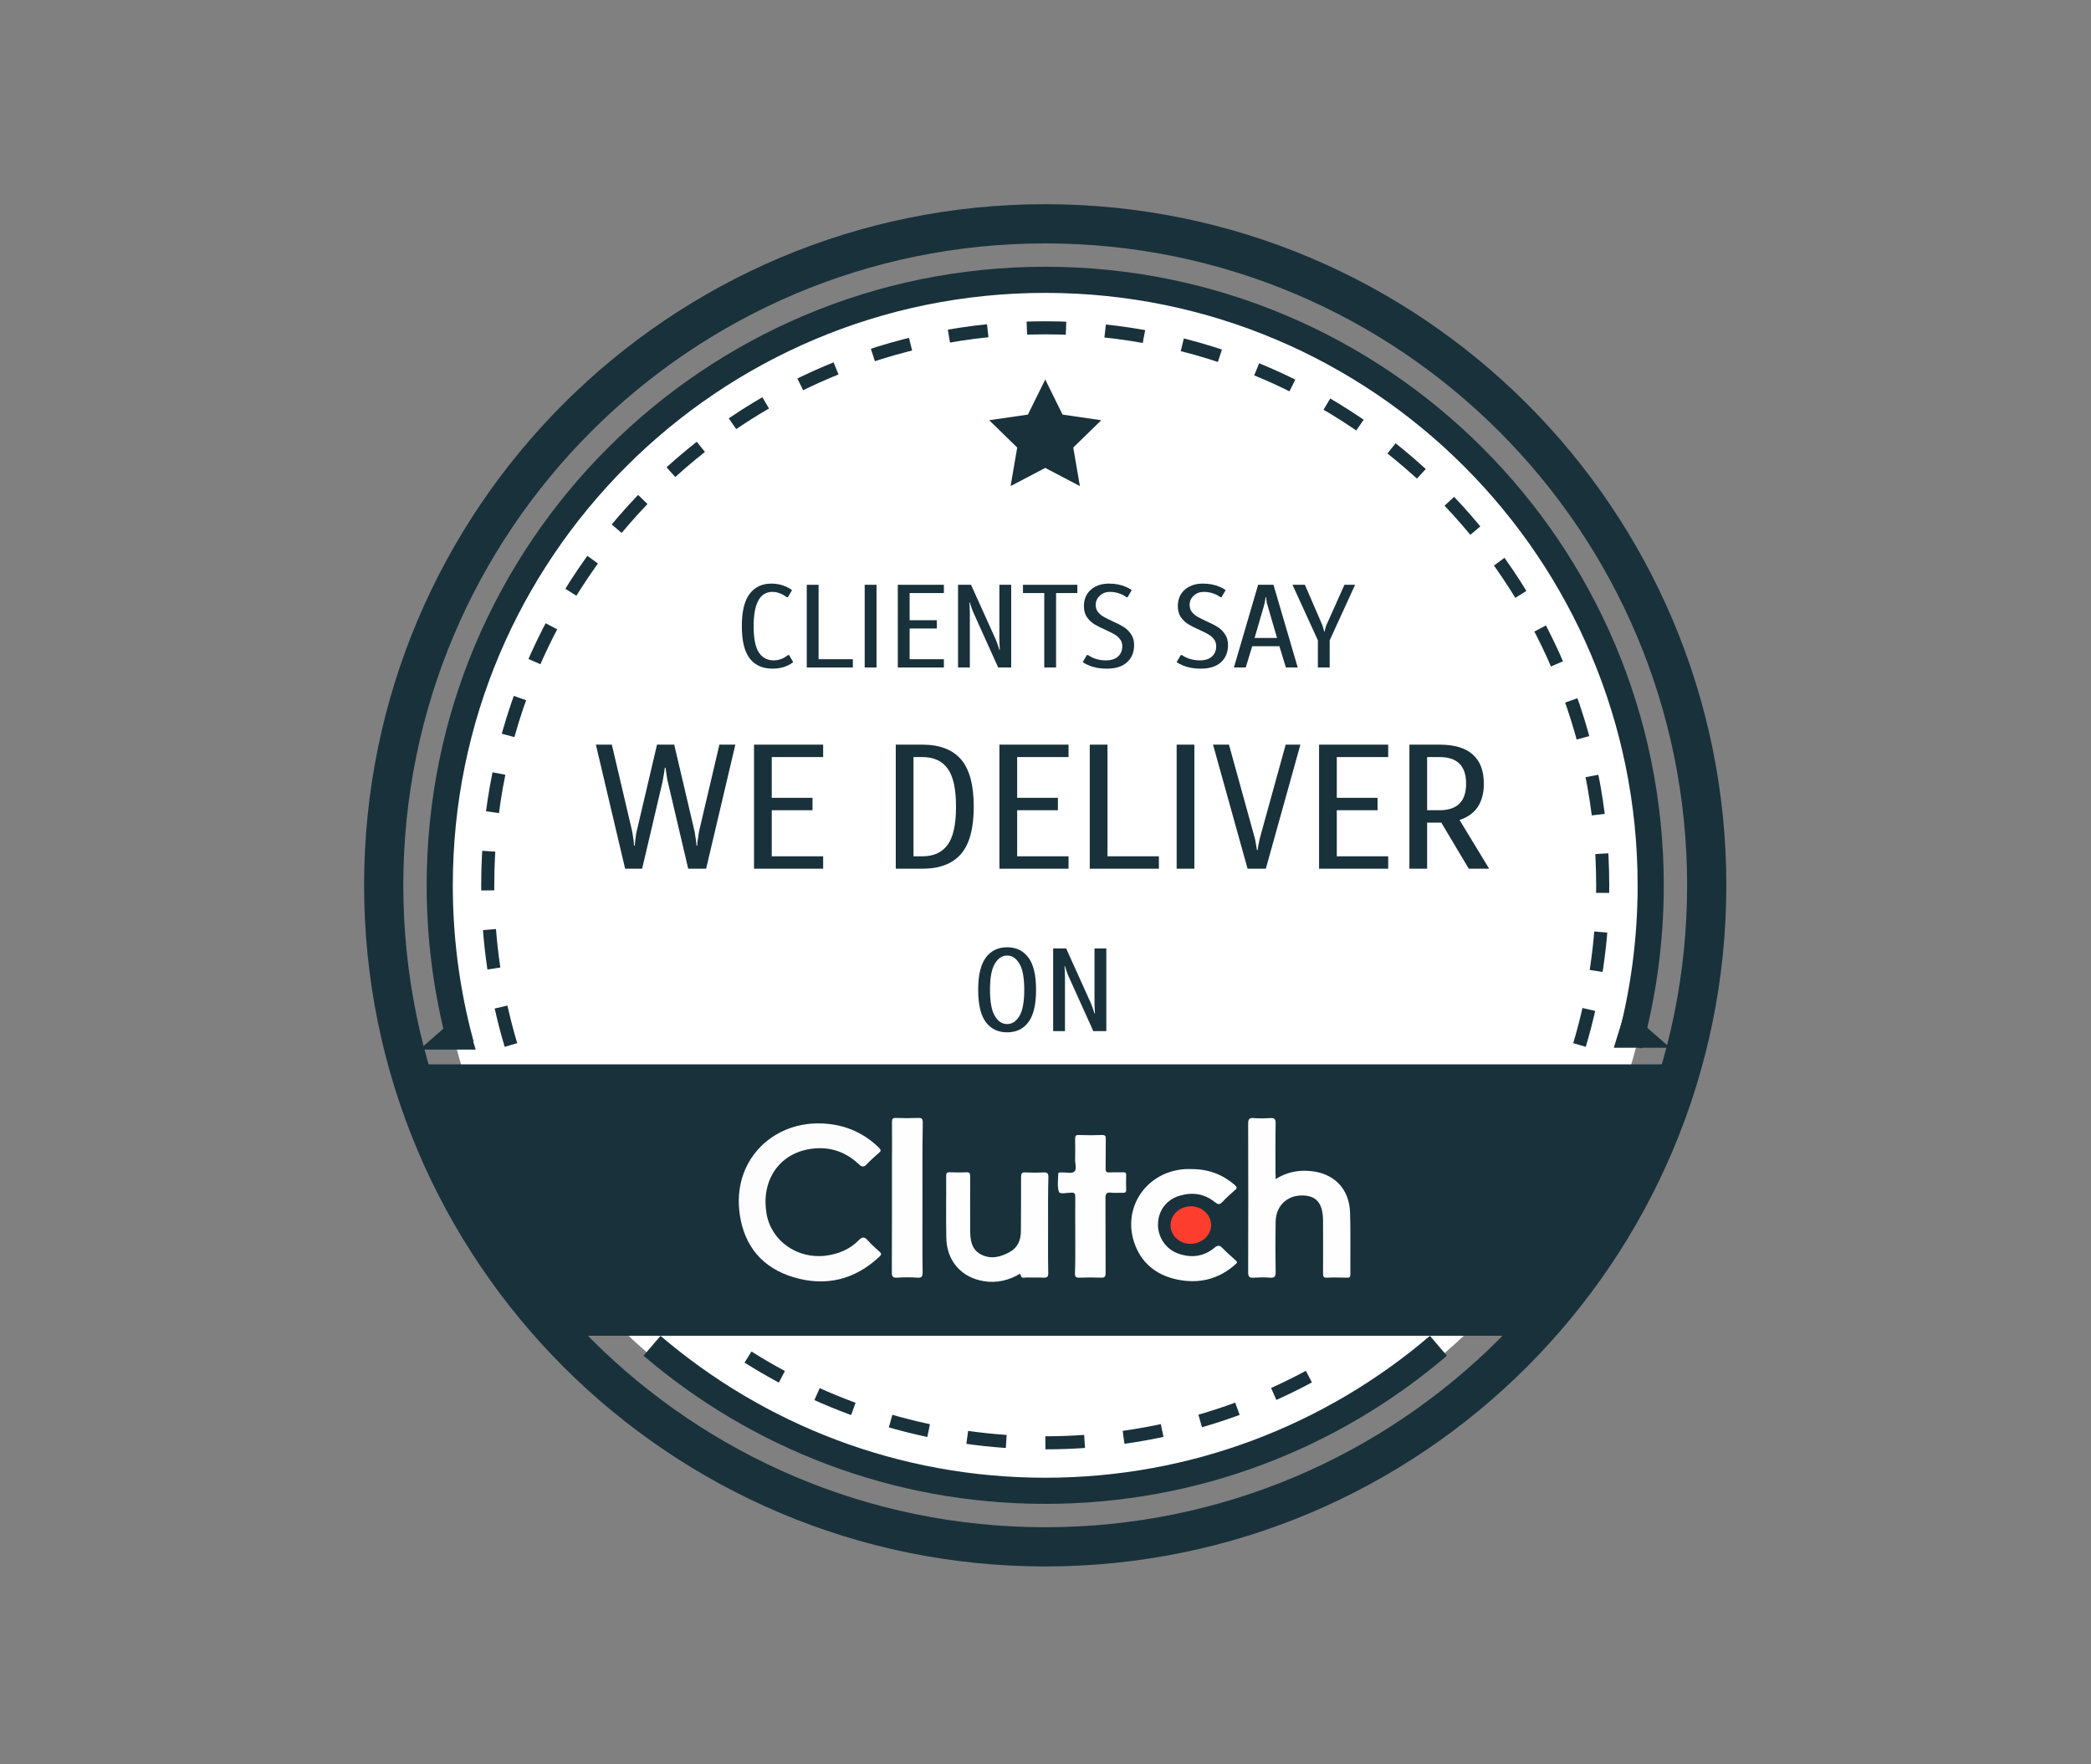
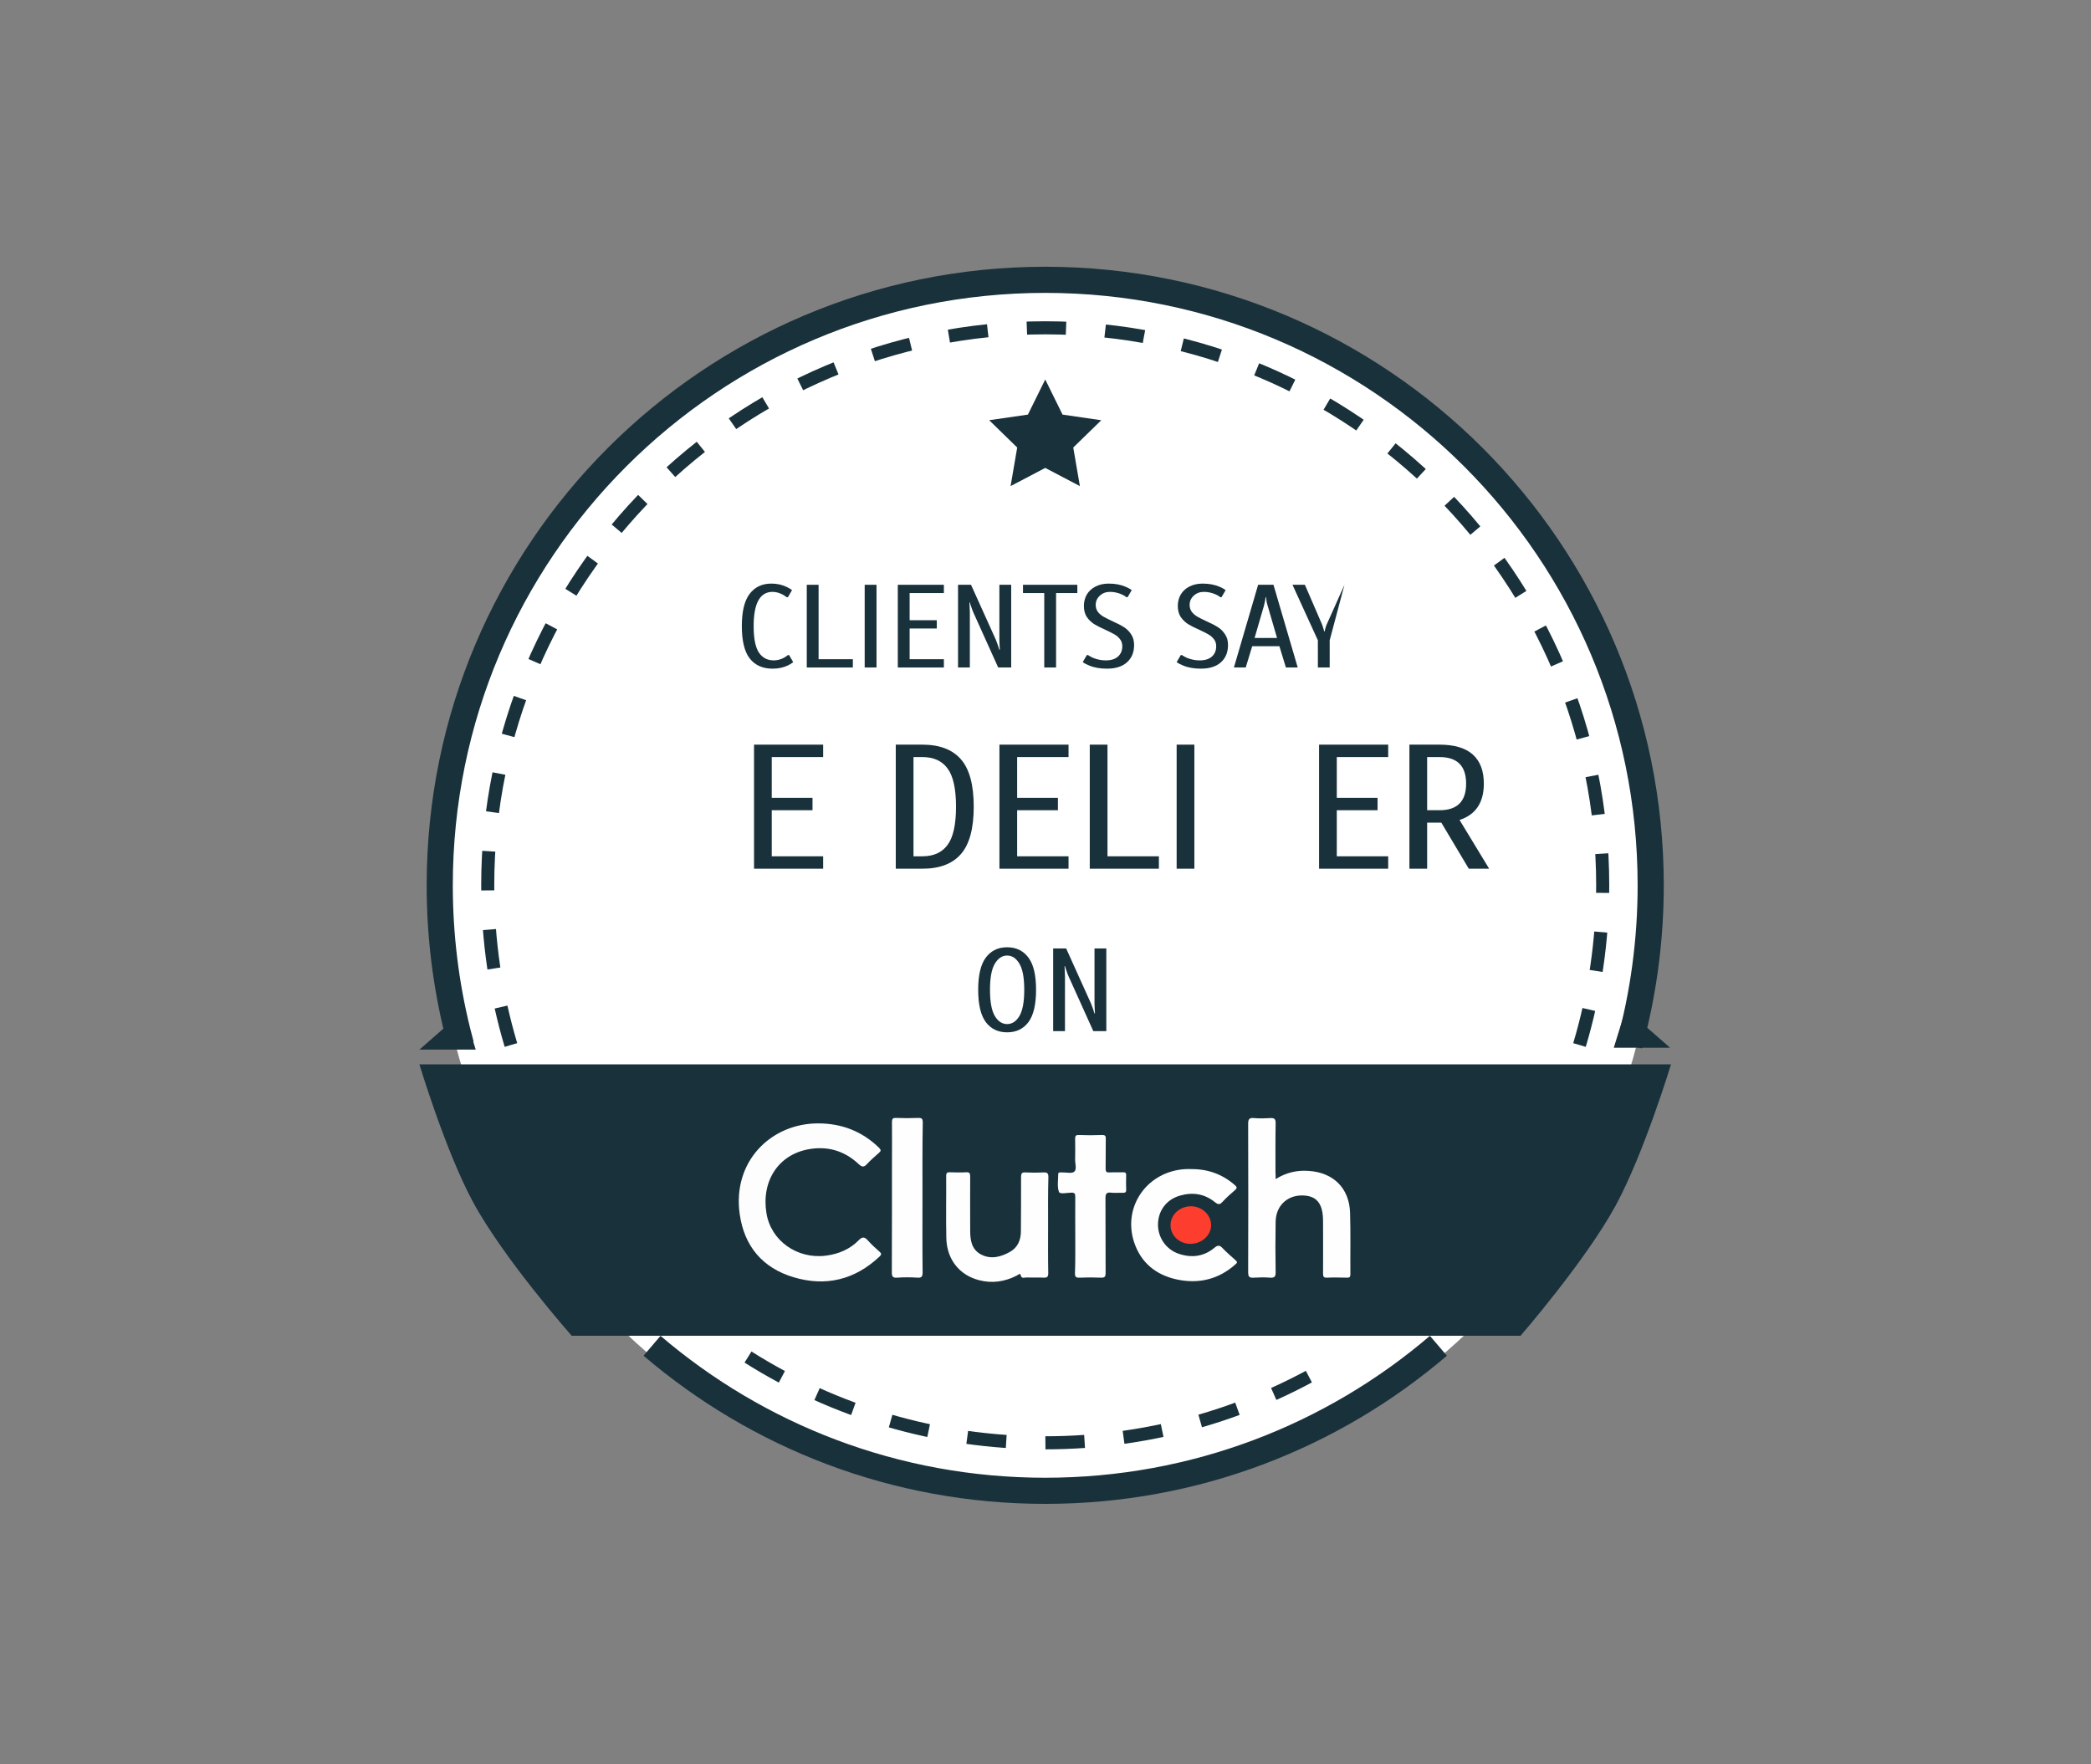
<svg xmlns="http://www.w3.org/2000/svg" width="160" height="135" viewBox="0 0 160 135" fill="none">
  <rect x="0" y="0" width="160" height="135" fill="#808080" stroke="none" />
  <path d="M80.05 114.865C105.833 114.865 126.734 93.964 126.734 68.181C126.734 42.398 105.833 21.497 80.05 21.497C54.267 21.497 33.366 42.398 33.366 68.181C33.366 93.964 54.267 114.865 80.05 114.865Z" fill="white" />
-   <path d="M79.978 118.36C107.933 118.36 130.596 95.698 130.596 67.742C130.596 39.786 107.933 17.124 79.978 17.124C52.022 17.124 29.36 39.786 29.36 67.742C29.36 95.698 52.022 118.36 79.978 118.36Z" stroke="#19313B" stroke-width="3" />
  <path d="M35.272 79.947C35.178 79.6 35.087 79.251 35 78.901C34.117 75.326 33.648 71.589 33.648 67.742C33.648 42.154 54.391 21.411 79.978 21.411C105.566 21.411 126.309 42.154 126.309 67.742C126.309 71.971 125.742 76.067 124.681 79.96M49.892 102.975C57.987 109.894 68.495 114.072 79.978 114.072C91.462 114.072 101.97 109.894 110.065 102.975" stroke="#19313B" stroke-width="2" />
  <path d="M57.237 103.838C63.819 107.994 71.618 110.399 79.978 110.399C88.338 110.399 96.137 107.994 102.72 103.838M39.096 79.959C37.941 76.089 37.32 71.987 37.32 67.741C37.32 44.182 56.419 25.083 79.978 25.083C103.538 25.083 122.636 44.182 122.636 67.741C122.636 71.987 122.016 76.089 120.861 79.959" stroke="#19313B" stroke-dasharray="3 3" />
  <path d="M32.093 81.443H127.862C127.862 81.443 125.791 88.268 123.625 92.249C121.322 96.479 116.35 102.207 116.35 102.207H43.746C43.746 102.207 38.553 96.339 36.19 91.967C34.093 88.087 32.093 81.443 32.093 81.443Z" fill="#19313B" />
  <path d="M35.483 77.347L32.093 80.313H36.401L35.483 77.347Z" fill="#19313B" />
  <path d="M124.402 77.205L127.792 80.171H123.484L124.402 77.205Z" fill="#19313B" />
  <path d="M79.98 29.038L78.654 31.724L75.691 32.153L77.835 34.244L77.329 37.195L79.98 35.803L82.631 37.195L82.124 34.244L84.268 32.155L81.305 31.724L79.98 29.038Z" fill="#19313B" />
  <path d="M59.115 51.164C58.361 51.164 57.78 50.905 57.37 50.387C56.966 49.868 56.764 49.043 56.764 47.91C56.764 46.783 56.963 45.96 57.361 45.442C57.758 44.917 58.313 44.655 59.024 44.655C59.452 44.655 59.841 44.74 60.19 44.908C60.359 44.987 60.498 45.068 60.606 45.153L60.29 45.695H60.199C60.109 45.629 60.007 45.562 59.892 45.496C59.627 45.357 59.368 45.288 59.115 45.288C58.15 45.288 57.668 46.162 57.668 47.91C57.668 48.85 57.801 49.522 58.066 49.926C58.337 50.33 58.717 50.531 59.205 50.531C59.47 50.531 59.729 50.465 59.982 50.333C60.109 50.26 60.211 50.191 60.29 50.124H60.38L60.697 50.667C60.594 50.751 60.456 50.836 60.281 50.92C59.943 51.083 59.554 51.164 59.115 51.164Z" fill="#19313B" />
  <path d="M61.733 51.074V44.746H62.637V50.441H65.259V51.074H61.733Z" fill="#19313B" />
  <path d="M66.165 51.074V44.746H67.069V51.074H66.165Z" fill="#19313B" />
  <path d="M68.699 51.074V44.746H72.224V45.379H69.603V47.458H71.682V48.091H69.603V50.441H72.224V51.074H68.699Z" fill="#19313B" />
  <path d="M73.307 44.746H74.301L76.2 48.95C76.224 48.998 76.242 49.046 76.254 49.094C76.272 49.137 76.287 49.176 76.299 49.212L76.38 49.438C76.399 49.492 76.414 49.543 76.426 49.592C76.444 49.64 76.459 49.682 76.471 49.718H76.507L76.489 49.438C76.477 49.233 76.471 49.07 76.471 48.95V44.746H77.375V51.074H76.38L74.482 46.87C74.428 46.75 74.368 46.587 74.301 46.382C74.289 46.346 74.274 46.304 74.256 46.256C74.244 46.208 74.229 46.156 74.211 46.102H74.175L74.193 46.382C74.205 46.611 74.211 46.774 74.211 46.87V51.074H73.307V44.746Z" fill="#19313B" />
  <path d="M79.905 51.074V45.379H78.278V44.746H82.436V45.379H80.809V51.074H79.905Z" fill="#19313B" />
  <path d="M84.701 51.164C84.17 51.164 83.715 51.083 83.336 50.92C83.137 50.842 82.974 50.757 82.847 50.667L83.164 50.124H83.254C83.339 50.185 83.462 50.254 83.625 50.333C83.95 50.465 84.279 50.531 84.61 50.531C85.014 50.531 85.325 50.435 85.541 50.242C85.764 50.043 85.876 49.778 85.876 49.447C85.876 49.236 85.819 49.058 85.704 48.913C85.59 48.763 85.448 48.639 85.279 48.542C85.111 48.446 84.878 48.329 84.583 48.19C84.228 48.033 83.941 47.889 83.724 47.756C83.507 47.617 83.321 47.437 83.164 47.214C83.013 46.985 82.938 46.704 82.938 46.373C82.938 46.041 83.013 45.746 83.164 45.487C83.321 45.228 83.541 45.026 83.824 44.881C84.113 44.731 84.451 44.655 84.836 44.655C85.343 44.655 85.782 44.74 86.156 44.908C86.319 44.975 86.466 45.056 86.599 45.153L86.283 45.695H86.192C86.114 45.629 86.005 45.562 85.867 45.496C85.566 45.357 85.252 45.288 84.927 45.288C84.619 45.288 84.36 45.388 84.149 45.586C83.944 45.779 83.842 46.011 83.842 46.283C83.842 46.493 83.899 46.674 84.014 46.825C84.128 46.969 84.27 47.09 84.439 47.187C84.607 47.283 84.839 47.4 85.135 47.539C85.49 47.696 85.776 47.843 85.993 47.982C86.21 48.115 86.394 48.295 86.545 48.525C86.701 48.748 86.78 49.025 86.78 49.356C86.78 49.911 86.599 50.351 86.237 50.676C85.876 51.002 85.364 51.164 84.701 51.164Z" fill="#19313B" />
  <path d="M91.887 51.164C91.356 51.164 90.901 51.083 90.522 50.92C90.323 50.842 90.16 50.757 90.034 50.667L90.35 50.124H90.44C90.525 50.185 90.648 50.254 90.811 50.333C91.137 50.465 91.465 50.531 91.796 50.531C92.2 50.531 92.511 50.435 92.728 50.242C92.951 50.043 93.062 49.778 93.062 49.447C93.062 49.236 93.005 49.058 92.89 48.913C92.776 48.763 92.634 48.639 92.465 48.542C92.297 48.446 92.065 48.329 91.769 48.19C91.414 48.033 91.127 47.889 90.91 47.756C90.694 47.617 90.507 47.437 90.35 47.214C90.199 46.985 90.124 46.704 90.124 46.373C90.124 46.041 90.199 45.746 90.35 45.487C90.507 45.228 90.727 45.026 91.01 44.881C91.299 44.731 91.637 44.655 92.022 44.655C92.529 44.655 92.969 44.74 93.342 44.908C93.505 44.975 93.653 45.056 93.785 45.153L93.469 45.695H93.379C93.3 45.629 93.192 45.562 93.053 45.496C92.752 45.357 92.438 45.288 92.113 45.288C91.805 45.288 91.546 45.388 91.335 45.586C91.13 45.779 91.028 46.011 91.028 46.283C91.028 46.493 91.085 46.674 91.2 46.825C91.314 46.969 91.456 47.09 91.625 47.187C91.793 47.283 92.025 47.4 92.321 47.539C92.676 47.696 92.963 47.843 93.18 47.982C93.397 48.115 93.58 48.295 93.731 48.525C93.888 48.748 93.966 49.025 93.966 49.356C93.966 49.911 93.785 50.351 93.424 50.676C93.062 51.002 92.55 51.164 91.887 51.164Z" fill="#19313B" />
  <path d="M94.417 51.074L96.27 44.746H97.445L99.299 51.074H98.395L97.897 49.447H95.818L95.321 51.074H94.417ZM97.717 48.814L96.993 46.328C96.969 46.262 96.948 46.187 96.93 46.102C96.918 46.012 96.909 45.945 96.903 45.903L96.876 45.695H96.84L96.813 45.912C96.77 46.117 96.74 46.256 96.722 46.328L95.999 48.814H97.717Z" fill="#19313B" />
-   <path d="M100.842 48.995L98.899 44.746H99.848L101.159 47.775C101.213 47.919 101.252 48.037 101.276 48.127C101.3 48.212 101.315 48.275 101.321 48.317H101.357C101.363 48.275 101.378 48.212 101.403 48.127C101.445 47.958 101.484 47.841 101.52 47.775L102.876 44.746H103.69L101.746 48.995V51.074H100.842V48.995Z" fill="#19313B" />
-   <path d="M45.596 56.978H46.817L48.376 63.623C48.412 63.822 48.448 64.052 48.484 64.315C48.502 64.477 48.511 64.608 48.511 64.708H48.566L48.606 64.315L48.647 64.03C48.656 63.903 48.679 63.768 48.715 63.623L50.274 56.978H51.59L53.149 63.623C53.167 63.695 53.185 63.813 53.203 63.976L53.258 64.315L53.298 64.708H53.352C53.352 64.527 53.362 64.396 53.38 64.315C53.398 64.242 53.416 64.125 53.434 63.962C53.452 63.817 53.47 63.704 53.488 63.623L55.048 56.978H56.268L54.031 66.471H52.661L51.102 59.826C51.075 59.745 51.052 59.632 51.034 59.487C51.016 59.334 50.998 59.216 50.98 59.135L50.925 58.741H50.871L50.817 59.135L50.695 59.826L49.135 66.471H47.834L45.596 56.978Z" fill="#19313B" />
+   <path d="M100.842 48.995L98.899 44.746H99.848L101.159 47.775C101.213 47.919 101.252 48.037 101.276 48.127C101.3 48.212 101.315 48.275 101.321 48.317H101.357C101.363 48.275 101.378 48.212 101.403 48.127C101.445 47.958 101.484 47.841 101.52 47.775L102.876 44.746L101.746 48.995V51.074H100.842V48.995Z" fill="#19313B" />
  <path d="M57.697 66.471V56.978H62.986V57.928H59.053V61.047H62.172V61.996H59.053V65.522H62.986V66.471H57.697Z" fill="#19313B" />
  <path d="M68.543 56.978H70.577C71.897 56.978 72.882 57.354 73.533 58.104C74.184 58.854 74.509 60.061 74.509 61.725C74.509 63.388 74.184 64.595 73.533 65.345C72.882 66.096 71.897 66.471 70.577 66.471H68.543V56.978ZM70.577 65.522C71.435 65.522 72.077 65.232 72.502 64.654C72.936 64.075 73.153 63.099 73.153 61.725C73.153 60.35 72.936 59.374 72.502 58.796C72.077 58.217 71.435 57.928 70.577 57.928H69.899V65.522H70.577Z" fill="#19313B" />
  <path d="M76.475 66.471V56.978H81.763V57.928H77.831V61.047H80.95V61.996H77.831V65.522H81.763V66.471H76.475Z" fill="#19313B" />
  <path d="M83.387 66.471V56.978H84.743V65.522H88.676V66.471H83.387Z" fill="#19313B" />
  <path d="M90.035 66.471V56.978H91.391V66.471H90.035Z" fill="#19313B" />
-   <path d="M92.819 56.978H94.039L96.005 64.098C96.032 64.188 96.055 64.297 96.073 64.423C96.091 64.55 96.109 64.649 96.127 64.721L96.181 65.047H96.236L96.276 64.721C96.34 64.414 96.385 64.206 96.412 64.098L98.378 56.978H99.504L96.859 66.471H95.463L92.819 56.978Z" fill="#19313B" />
  <path d="M100.933 66.471V56.978H106.222V57.928H102.289V61.047H105.408V61.996H102.289V65.522H106.222V66.471H100.933Z" fill="#19313B" />
  <path d="M107.846 56.978H110.151C111.29 56.978 112.14 57.232 112.701 57.738C113.261 58.244 113.541 58.986 113.541 59.962C113.541 61.408 112.922 62.335 111.683 62.742L113.948 66.471H112.389L110.287 62.945H109.202V66.471H107.846V56.978ZM110.151 61.996C111.507 61.996 112.185 61.318 112.185 59.962C112.185 58.606 111.507 57.928 110.151 57.928H109.202V61.996H110.151Z" fill="#19313B" />
  <path d="M77.064 78.991C76.371 78.991 75.828 78.732 75.436 78.214C75.045 77.689 74.849 76.864 74.849 75.737C74.849 74.61 75.045 73.787 75.436 73.269C75.828 72.745 76.371 72.482 77.064 72.482C77.757 72.482 78.299 72.745 78.691 73.269C79.083 73.787 79.278 74.61 79.278 75.737C79.278 76.864 79.083 77.689 78.691 78.214C78.299 78.732 77.757 78.991 77.064 78.991ZM77.064 78.359C77.443 78.359 77.757 78.153 78.004 77.744C78.251 77.328 78.374 76.659 78.374 75.737C78.374 74.815 78.251 74.149 78.004 73.739C77.757 73.323 77.443 73.115 77.064 73.115C76.684 73.115 76.371 73.323 76.124 73.739C75.876 74.149 75.753 74.815 75.753 75.737C75.753 76.659 75.876 77.328 76.124 77.744C76.371 78.153 76.684 78.359 77.064 78.359Z" fill="#19313B" />
  <path d="M80.586 72.572H81.58L83.478 76.776C83.503 76.824 83.521 76.872 83.533 76.921C83.551 76.963 83.566 77.002 83.578 77.038L83.659 77.264C83.677 77.318 83.693 77.37 83.705 77.418C83.723 77.466 83.738 77.508 83.75 77.544H83.786L83.768 77.264C83.756 77.059 83.75 76.897 83.75 76.776V72.572H84.654V78.9H83.659L81.761 74.697C81.707 74.576 81.646 74.413 81.58 74.209C81.568 74.172 81.553 74.13 81.535 74.082C81.523 74.034 81.508 73.983 81.49 73.928H81.454L81.472 74.209C81.484 74.438 81.49 74.6 81.49 74.697V78.9H80.586V72.572Z" fill="#19313B" />
  <path d="M62.647 85.958C64.427 85.97 65.975 86.57 67.257 87.818C67.43 87.991 67.419 88.072 67.257 88.211C66.945 88.488 66.622 88.765 66.344 89.066C66.102 89.343 65.94 89.296 65.697 89.066C64.6 88.037 63.283 87.668 61.827 87.945C59.528 88.384 58.245 90.406 58.65 92.843C58.996 94.945 61.007 96.366 63.214 96.077C64.172 95.95 65.027 95.592 65.709 94.899C65.986 94.61 66.16 94.633 66.414 94.922C66.691 95.234 67.003 95.511 67.315 95.789C67.454 95.916 67.454 95.996 67.315 96.135C65.42 97.926 63.19 98.469 60.718 97.729C58.361 97.025 56.951 95.361 56.605 92.924C56.016 88.892 58.985 85.935 62.647 85.958Z" fill="#FDFDFD" />
  <path d="M97.61 90.22C98.442 89.7 99.285 89.527 100.163 89.596C102.035 89.723 103.248 90.925 103.306 92.796C103.352 94.367 103.317 95.938 103.329 97.509C103.329 97.728 103.248 97.775 103.051 97.763C102.543 97.752 102.046 97.74 101.538 97.763C101.272 97.775 101.238 97.671 101.238 97.44C101.249 96.146 101.238 94.841 101.238 93.547C101.238 93.2 101.226 92.854 101.134 92.519C100.96 91.895 100.579 91.572 99.944 91.491C98.638 91.329 97.633 92.161 97.61 93.478C97.587 94.76 97.587 96.042 97.61 97.324C97.621 97.705 97.506 97.786 97.159 97.763C96.755 97.728 96.35 97.74 95.946 97.763C95.623 97.786 95.507 97.717 95.507 97.359C95.519 93.57 95.519 89.769 95.507 85.981C95.507 85.599 95.623 85.519 95.969 85.553C96.374 85.588 96.778 85.576 97.182 85.553C97.506 85.53 97.621 85.611 97.61 85.969C97.587 87.228 97.598 88.476 97.598 89.735C97.61 89.862 97.61 90.001 97.61 90.22Z" fill="#FEFEFE" />
  <path d="M80.198 93.731C80.198 94.955 80.186 96.18 80.21 97.404C80.21 97.693 80.14 97.774 79.852 97.762C79.401 97.739 78.962 97.762 78.511 97.751C78.361 97.751 78.153 97.866 78.095 97.543C78.072 97.392 77.876 97.566 77.783 97.612C76.871 98.074 75.923 98.213 74.93 97.959C73.416 97.577 72.446 96.364 72.411 94.736C72.376 93.153 72.411 91.559 72.4 89.976C72.4 89.734 72.48 89.688 72.7 89.699C73.104 89.711 73.508 89.722 73.913 89.699C74.202 89.676 74.237 89.792 74.237 90.046C74.225 91.339 74.237 92.645 74.237 93.939C74.237 94.008 74.237 94.077 74.237 94.158C74.237 94.886 74.34 95.602 75.057 95.983C75.819 96.388 76.582 96.18 77.287 95.787C77.876 95.452 78.118 94.874 78.118 94.216C78.13 92.83 78.13 91.443 78.13 90.069C78.13 89.792 78.188 89.688 78.477 89.711C78.939 89.734 79.401 89.734 79.863 89.711C80.14 89.699 80.221 89.78 80.221 90.069C80.186 91.282 80.198 92.506 80.198 93.731Z" fill="#FEFEFE" />
  <path d="M91.15 89.456C92.409 89.445 93.518 89.838 94.477 90.669C94.651 90.819 94.685 90.9 94.5 91.062C94.165 91.351 93.83 91.651 93.53 91.975C93.322 92.206 93.183 92.159 92.964 91.986C92.166 91.339 91.254 91.201 90.272 91.49C89.255 91.79 88.631 92.621 88.608 93.661C88.585 94.666 89.209 95.59 90.168 95.925C91.161 96.272 92.109 96.156 92.929 95.475C93.183 95.255 93.345 95.278 93.553 95.509C93.865 95.833 94.2 96.122 94.535 96.422C94.651 96.526 94.708 96.595 94.558 96.722C93.264 97.889 91.739 98.259 90.052 97.901C88.446 97.554 87.291 96.618 86.771 95.024C85.893 92.298 87.799 89.618 90.711 89.456C90.861 89.445 91.011 89.456 91.15 89.456Z" fill="#FEFEFE" />
  <path d="M82.278 94.517C82.278 93.535 82.267 92.553 82.278 91.571C82.278 91.329 82.22 91.248 81.966 91.259C81.643 91.259 81.111 91.398 81.03 91.201C80.88 90.797 80.973 90.3 80.973 89.838C80.973 89.746 81.019 89.711 81.111 89.711C81.169 89.711 81.227 89.711 81.284 89.711C81.596 89.7 82.024 89.815 82.197 89.653C82.417 89.469 82.255 89.03 82.267 88.706C82.278 88.186 82.278 87.667 82.267 87.147C82.267 86.939 82.301 86.835 82.544 86.847C83.133 86.87 83.722 86.87 84.323 86.847C84.589 86.835 84.624 86.951 84.612 87.17C84.6 87.921 84.612 88.672 84.6 89.422C84.6 89.642 84.658 89.723 84.889 89.711C85.236 89.688 85.582 89.711 85.929 89.7C86.126 89.688 86.183 89.757 86.172 89.942C86.16 90.3 86.16 90.659 86.172 91.028C86.183 91.225 86.102 91.271 85.918 91.271C85.617 91.259 85.305 91.294 85.005 91.259C84.647 91.213 84.589 91.375 84.589 91.687C84.6 93.593 84.589 95.499 84.6 97.393C84.6 97.659 84.554 97.774 84.254 97.763C83.711 97.74 83.156 97.74 82.613 97.763C82.336 97.774 82.243 97.705 82.255 97.416C82.29 96.446 82.278 95.487 82.278 94.517Z" fill="#FEFEFE" />
  <path d="M70.586 91.652C70.586 93.558 70.574 95.452 70.597 97.358C70.597 97.67 70.528 97.786 70.205 97.763C69.685 97.728 69.165 97.728 68.645 97.763C68.322 97.786 68.241 97.682 68.241 97.358C68.252 94.517 68.252 91.675 68.252 88.833C68.252 87.84 68.264 86.847 68.252 85.853C68.252 85.61 68.31 85.53 68.564 85.541C69.13 85.564 69.685 85.564 70.251 85.541C70.54 85.53 70.609 85.61 70.609 85.899C70.574 87.817 70.586 89.734 70.586 91.652Z" fill="#FEFEFE" />
  <path d="M91.091 95.175C90.237 95.175 89.566 94.54 89.566 93.743C89.566 92.946 90.271 92.299 91.138 92.299C91.981 92.31 92.663 92.946 92.674 93.743C92.674 94.517 91.958 95.175 91.091 95.175Z" fill="#FD3D2E" />
</svg>